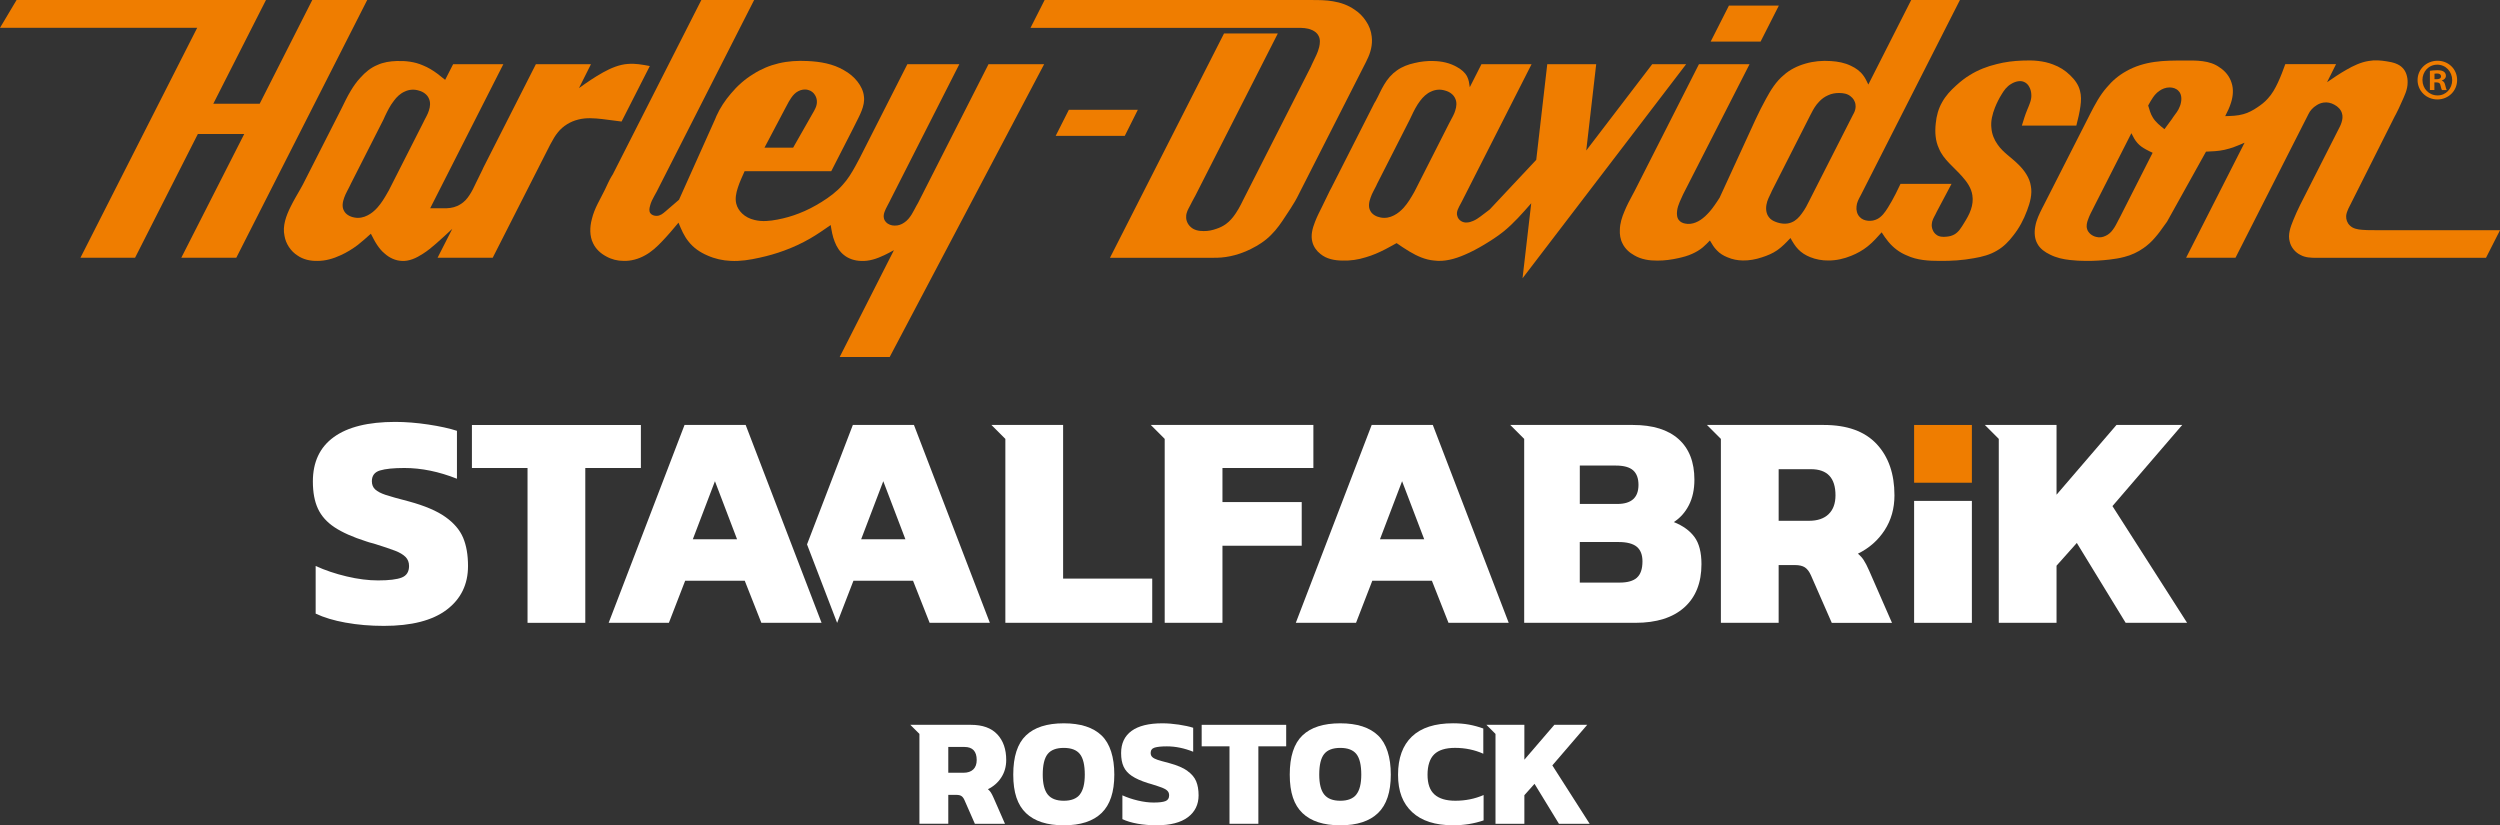
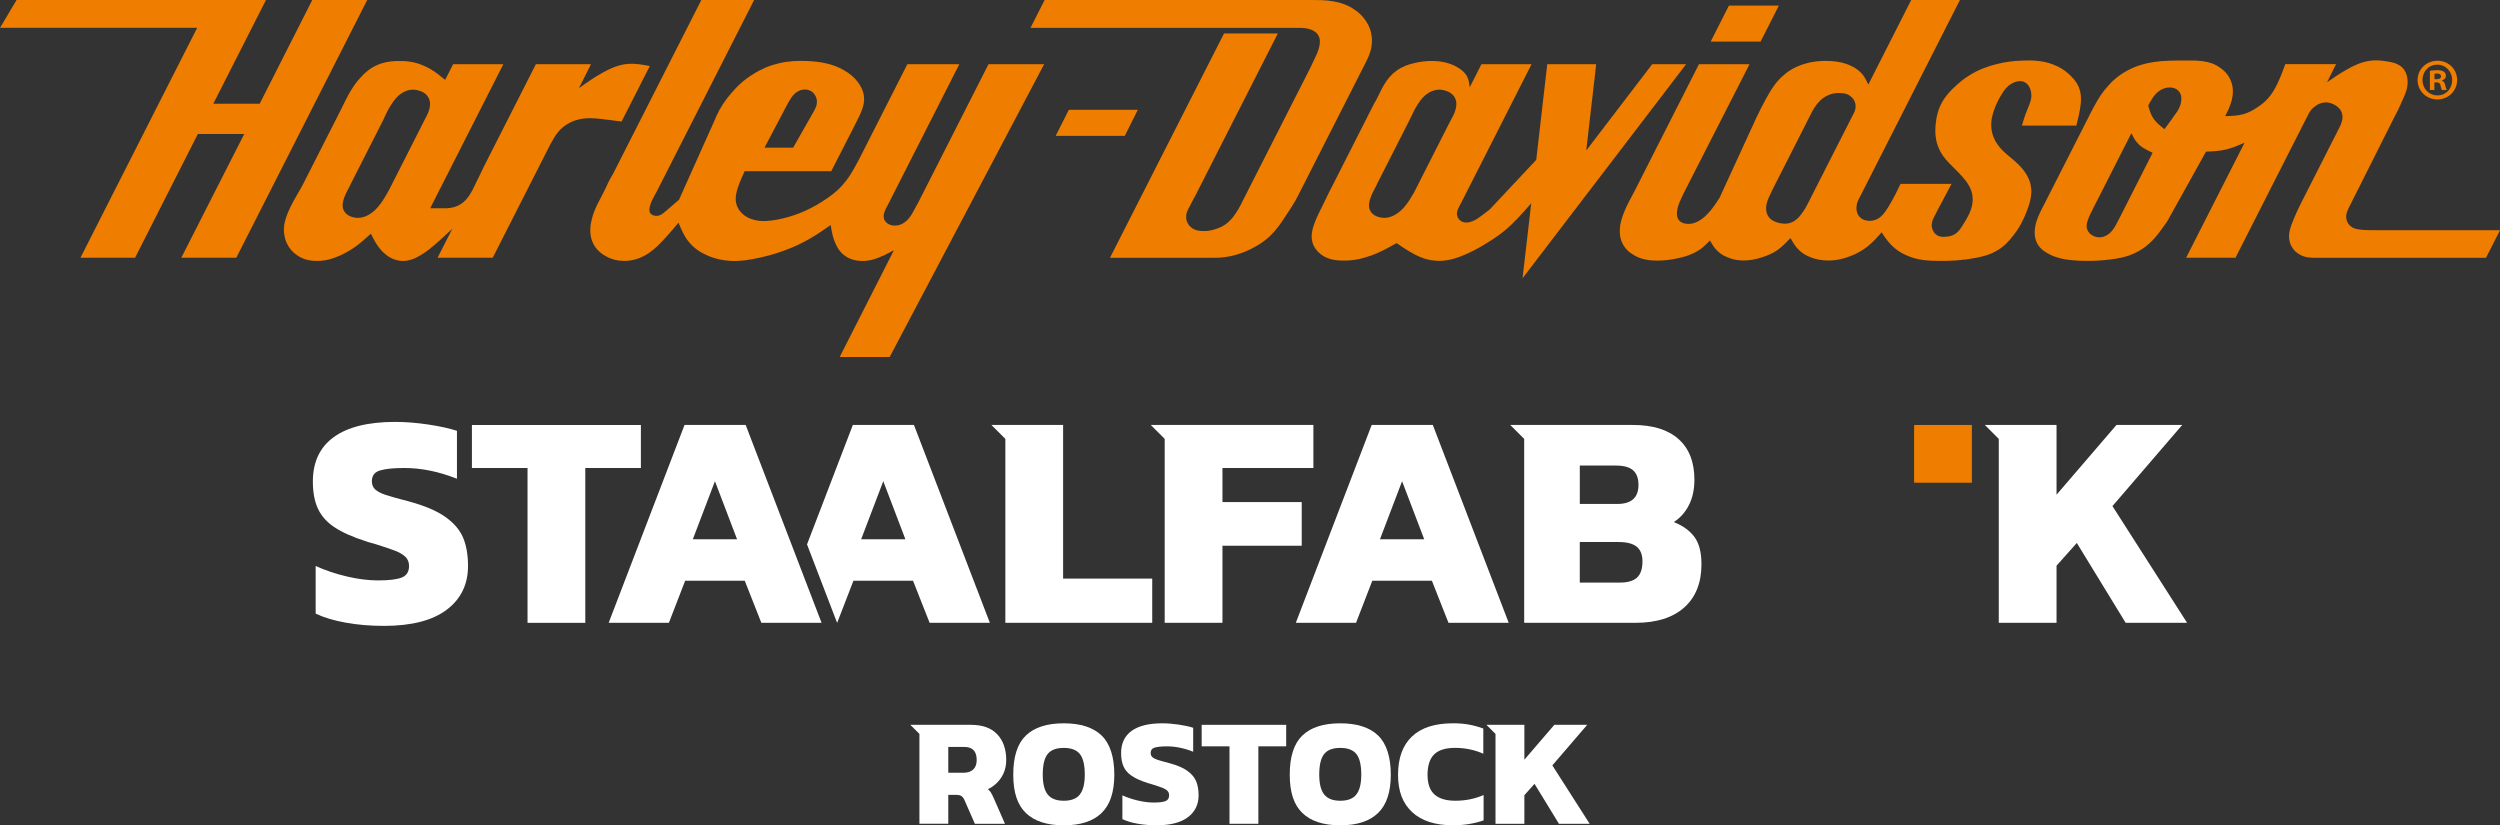
<svg xmlns="http://www.w3.org/2000/svg" id="Ebene_1" data-name="Ebene 1" viewBox="0 0 841.89 277.92">
  <rect x="0" y="0" width="841.89" height="277.92" fill="#333333" stroke="none" />
  <defs>
    <style>
      .cls-1 {
        fill: #fff;
      }

      .cls-2 {
        fill: #ef7d00;
      }
    </style>
  </defs>
  <g>
    <path class="cls-2" d="M567.84,21.61h-11.44l-22.22,29.07,3.35-29.07h-16.48l-3.71,32.22-15.69,16.73c-1.03,.78-2.04,1.55-3.06,2.32-.75,.56-1.53,1.1-2.47,1.5-1.26,.58-2.86,.85-4.04,.1-.66-.37-1.19-1.06-1.34-1.8-.44-1.34,.47-2.79,1.15-4.08,.17-.3,.32-.6,.48-.91l23.4-46.08h-16.88l-3.93,7.76c-.18-1.26-.33-2.52-.9-3.59-.67-1.35-1.97-2.42-3.37-3.18-2.46-1.44-5.21-1.99-7.97-2.05-2.17-.07-4.29,.17-6.39,.68-2.14,.47-4.19,1.24-5.93,2.5-1.74,1.21-3.16,2.87-4.24,4.7-1.1,1.78-1.87,3.71-2.88,5.53-.16,.26-.3,.51-.46,.77l-14.52,28.61c-.15,.28-.31,.58-.46,.85-.88,1.75-1.69,3.52-2.55,5.25-.86,1.75-1.77,3.46-2.48,5.34-.86,2.18-1.48,4.58-.84,6.79,.4,1.53,1.42,2.98,2.71,3.96,2.02,1.69,4.76,2.2,7.41,2.22,2.71,.09,5.31-.31,7.85-1.11,2.27-.65,4.44-1.6,6.56-2.69,1.28-.66,2.55-1.38,3.81-2.08,1.42,.96,2.82,1.95,4.33,2.83,2.56,1.54,5.38,2.8,8.31,3.04,3.43,.47,7.02-.53,10.25-1.93,2.34-.98,4.5-2.16,6.64-3.44,2.18-1.31,4.37-2.72,6.36-4.3,3.51-2.82,6.48-6.23,9.45-9.62l-2.93,25.26,55.11-72.11Zm-77.76,15.59c-.36,1.23-1,2.27-1.56,3.36-.15,.26-.26,.52-.42,.78l-11.58,22.83c-.1,.2-.21,.39-.32,.6-1.03,1.81-2.09,3.61-3.5,5.18-.94,1.03-2.02,1.95-3.26,2.57-1.35,.72-2.93,1.05-4.55,.72-1.43-.26-2.9-1.07-3.45-2.3-.72-1.24-.42-2.96,.12-4.4,.49-1.47,1.27-2.67,1.9-4,.11-.19,.19-.41,.28-.62l11.07-21.77c.17-.35,.33-.69,.49-1.04,.84-1.78,1.73-3.58,2.94-5.15,.99-1.32,2.21-2.49,3.69-3.13,1.45-.7,3.16-.84,4.76-.32,1.47,.38,2.84,1.37,3.38,2.7,.58,1.2,.44,2.7,0,3.98Z" />
    <polygon class="cls-2" points="105.16 0 87.45 34.93 71.83 34.93 89.57 0 5.58 0 0 9.37 66.4 9.37 27.09 86.8 45.48 86.8 66.63 45.12 82.25 45.12 61.05 86.8 79.57 86.8 123.66 0 105.16 0" />
    <path class="cls-2" d="M211.41,21.53c-2.87,.2-5.68,1.4-8.28,2.83-2.89,1.59-5.52,3.43-8.16,5.31l4.04-8.05h-18.55l-17.69,34.84c-.1,.2-.18,.4-.26,.59-.7,1.49-1.43,2.94-2.16,4.41-.69,1.45-1.36,2.94-2.29,4.3-.77,1.2-1.77,2.31-3.01,3.03-1.35,.89-3.02,1.29-4.63,1.34-.1,0-.21,0-.32,0h-5.23l24.64-48.52h-16.91l-2.69,5.28c-.86-.7-1.73-1.41-2.63-2.08-1.51-1.12-3.13-2.11-4.89-2.81-2.71-1.19-5.78-1.56-8.8-1.45-2.26,.07-4.5,.41-6.52,1.34-2.19,.89-4.1,2.47-5.69,4.26-1.3,1.38-2.35,2.9-3.3,4.49-1.15,1.91-2.1,3.92-3.07,5.89-.22,.4-.39,.76-.58,1.15l-12.44,24.47c-.28,.49-.56,.98-.82,1.48-1.11,1.96-2.24,3.83-3.26,5.9-1.55,3.08-2.84,6.59-2.1,9.91,.43,2.62,2.1,5.17,4.38,6.61,1.91,1.34,4.31,1.86,6.63,1.81,2.78,.03,5.49-.78,7.99-1.95,2.03-.93,3.95-2.11,5.71-3.45,1.51-1.17,2.94-2.48,4.37-3.76,.65,1.27,1.3,2.57,2.09,3.76,.71,1.05,1.5,2.07,2.53,2.9,1.56,1.43,3.68,2.44,5.79,2.5,2.43,.18,4.89-.96,6.99-2.32,1.68-1.06,3.16-2.27,4.6-3.54,1.81-1.59,3.63-3.26,5.43-4.96l-4.97,9.76h18.57l19.19-37.76c.14-.28,.3-.57,.45-.84,.69-1.27,1.38-2.51,2.3-3.62,1.69-2.13,4.23-3.69,6.89-4.32,2.62-.68,5.33-.46,8.01-.17,2.21,.25,4.4,.54,6.56,.84l9.51-18.69c-2.5-.47-4.96-.94-7.41-.7Zm-66.97,15.67c-.37,1.23-1.01,2.27-1.56,3.36-.13,.26-.26,.52-.38,.78l-11.59,22.83c-.13,.2-.24,.39-.35,.6-1.01,1.81-2.1,3.61-3.5,5.18-.93,1.03-2.01,1.95-3.26,2.57-1.36,.72-2.95,1.05-4.51,.72-1.45-.26-2.9-1.07-3.47-2.3-.73-1.24-.44-2.96,.1-4.4,.53-1.47,1.28-2.67,1.92-4,.08-.19,.18-.41,.29-.62l11.06-21.77c.15-.35,.32-.69,.46-1.04,.86-1.78,1.73-3.58,2.98-5.15,.95-1.32,2.18-2.49,3.67-3.13,1.44-.7,3.16-.84,4.77-.32,1.47,.38,2.84,1.37,3.37,2.7,.57,1.2,.45,2.7,0,3.98Z" />
    <path class="cls-2" d="M332.89,21.61l-23.71,46.68c-.19,.32-.39,.65-.57,1-.54,.99-1.02,1.97-1.62,2.95-.66,1.05-1.45,2.04-2.51,2.73-.91,.64-2.04,1.04-3.21,1-1.07,0-2.17-.37-2.89-1.16-.36-.37-.64-.85-.72-1.36-.17-.68-.03-1.38,.19-2.04,.26-.72,.57-1.36,.91-1.98,.32-.57,.62-1.16,.91-1.74,.09-.17,.17-.32,.23-.48l23.16-45.59h-17.5l-16.06,31.63c-.47,.9-.97,1.8-1.45,2.7-1.22,2.22-2.56,4.44-4.27,6.29-2,2.31-4.52,4.16-7.12,5.78-2.44,1.52-5,2.86-7.67,3.87-2.3,.9-4.68,1.58-7.17,2.05-2.57,.5-5.24,.77-7.78,.12-1.52-.36-2.99-1.06-4.13-2.17-.93-.88-1.65-2.03-1.96-3.26-.45-1.74-.07-3.61,.51-5.39,.62-1.96,1.48-3.76,2.29-5.59h29.18l7.41-14.48c.26-.45,.48-.94,.7-1.4,1.43-2.89,3.3-6.09,2.9-9.24-.15-1.81-1.02-3.58-2.19-5.07-1.24-1.6-2.82-2.86-4.56-3.82-3.63-2.15-7.98-2.91-12.28-3.09-3.28-.16-6.53,.02-9.66,.77-3.02,.7-5.97,1.94-8.59,3.63-2.88,1.75-5.41,4.01-7.55,6.59-1.95,2.27-3.62,4.79-4.84,7.5-.15,.35-.31,.71-.44,1.06l-12.17,27.16c-1.47,1.29-2.94,2.54-4.54,3.91-.88,.76-1.8,1.52-2.97,1.52-.82,.04-1.75-.29-2.17-.93-.45-.63-.32-1.59-.08-2.42,.3-1.24,.81-2.22,1.37-3.22,.31-.56,.62-1.12,.93-1.69,.1-.21,.21-.4,.29-.58L253.96,0h-17.78l-29.82,58.72c-.19,.3-.38,.6-.55,.89-.79,1.37-1.4,2.8-2.07,4.2-1.57,3.26-3.55,6.27-4.42,9.93-.74,2.71-.81,5.8,.44,8.25,.89,1.87,2.54,3.39,4.38,4.35,1.79,1.01,3.79,1.51,5.82,1.51,2.5,.09,5-.61,7.17-1.81,2.25-1.2,4.12-2.95,5.87-4.8,1.93-2.01,3.72-4.14,5.49-6.26,.93,2.29,1.89,4.56,3.42,6.4,1.59,2.05,3.87,3.62,6.34,4.66,2.48,1.11,5.16,1.7,7.84,1.81,3.23,.18,6.47-.35,9.65-1.06,2.83-.61,5.6-1.4,8.32-2.4,2.99-1.09,5.94-2.45,8.73-4.06,2.39-1.37,4.67-2.97,6.95-4.55,.31,1.88,.61,3.81,1.35,5.61,.65,1.73,1.69,3.39,3.16,4.52,1.56,1.25,3.6,1.89,5.6,1.95,2.78,.19,5.51-.76,7.98-1.95,1.12-.52,2.17-1.11,3.21-1.67l-18.27,35.98h16.84l52.02-98.61h-18.77Zm-68.23,14.45c.09-.18,.18-.35,.28-.53,.45-.87,.91-1.74,1.48-2.54,.62-.93,1.4-1.77,2.4-2.28,1.02-.55,2.26-.75,3.36-.41,.95,.24,1.8,.88,2.3,1.75,.47,.75,.68,1.67,.61,2.57-.06,.8-.33,1.58-.73,2.29-.04,.1-.11,.22-.17,.35l-7.09,12.46h-9.65l7.21-13.67Z" />
    <polygon class="cls-2" points="383.17 36.98 359.94 36.98 355.51 45.75 378.78 45.75 383.17 36.98" />
    <path class="cls-2" d="M460.3,20.24c1.24-2.39,1.98-5.19,1.64-7.89-.19-1.88-.87-3.72-1.96-5.28-.98-1.53-2.32-2.84-3.82-3.82-2.13-1.49-4.64-2.39-7.2-2.8-2.39-.43-4.83-.44-7.28-.44h-89.9l-4.75,9.37h89.9c1.63,0,3.32,.01,4.87,.73,.94,.4,1.83,1.07,2.23,1.96,.62,1.09,.51,2.53,.21,3.78-.25,.96-.55,1.85-.95,2.69-.48,1.08-1.05,2.17-1.55,3.25-.09,.19-.17,.41-.26,.61l-22.93,45.12c-.18,.39-.36,.76-.55,1.11-.57,1.14-1.2,2.24-1.91,3.29-.9,1.34-1.96,2.59-3.27,3.54-.95,.68-2.01,1.2-3.1,1.56-1.42,.52-2.88,.82-4.41,.79-1.6,.02-3.29-.32-4.41-1.44-.94-.84-1.53-2.18-1.45-3.41-.04-1.36,.72-2.6,1.35-3.79,.47-.88,.86-1.74,1.36-2.6,.08-.17,.19-.33,.29-.51l27.87-54.8h-18.12l-38.41,75.55h33.72c.79,.01,1.56,.02,2.32-.01,3.93-.09,7.82-1.17,11.39-2.94,2.55-1.26,4.95-2.81,6.88-4.81,1.91-1.88,3.42-4.1,4.88-6.36,1.08-1.6,2.13-3.22,3.11-4.88,.23-.4,.44-.82,.68-1.23l23.19-45.62c.13-.23,.24-.49,.33-.7Z" />
    <polygon class="cls-2" points="599.04 1.88 582.23 1.88 576.08 14 592.89 14 599.04 1.88" />
    <path class="cls-2" d="M700.45,30.58c-.48-2-1.75-3.75-3.28-5.2-1.68-1.67-3.66-2.9-5.8-3.67-3.21-1.26-6.8-1.48-10.29-1.31-2.98,.1-5.89,.46-8.73,1.2-3.15,.75-6.25,1.96-8.99,3.67-1.67,1-3.21,2.23-4.67,3.57-1.81,1.63-3.52,3.46-4.67,5.58-1.24,2.15-1.91,4.6-2.15,7.16-.33,2.9-.12,5.93,1.07,8.4,1.49,3.73,5.01,6.25,7.83,9.46,1.67,1.87,3.11,3.95,3.44,6.34,.26,1.59,.03,3.29-.5,4.8-.54,1.62-1.37,3.03-2.3,4.52-.9,1.49-1.85,3.08-3.29,3.86-.77,.43-1.66,.67-2.59,.74-1.24,.15-2.57,.07-3.48-.68-1.06-.75-1.66-2.29-1.51-3.6,.07-1.17,.68-2.17,1.2-3.16,.18-.32,.31-.63,.46-.94l4.99-9.41h-17.18c-.54,1.1-1.06,2.21-1.6,3.29-.82,1.63-1.69,3.18-2.69,4.79-.93,1.48-1.99,2.97-3.51,3.76-.94,.49-2.05,.71-3.16,.59-1.09-.1-2.14-.51-2.84-1.33-.84-.88-1.17-2.25-1.02-3.49,.09-1.26,.68-2.38,1.27-3.47,.11-.21,.21-.4,.32-.61L660.02,0h-16.41l-14.44,28.47c-.5-1.06-.99-2.12-1.69-3.05-1.02-1.41-2.5-2.49-4.11-3.23-2.14-1.06-4.48-1.49-6.84-1.63-2.89-.2-5.81,.05-8.6,.88-2.65,.76-5.21,2.02-7.24,3.85-2.57,2.12-4.39,5.04-5.98,7.99-1.24,2.27-2.39,4.51-3.45,6.81-.11,.19-.2,.42-.3,.65l-11.86,25.82c-.58,.9-1.15,1.79-1.78,2.66-.91,1.32-1.94,2.53-3.11,3.62-.97,.87-2.02,1.63-3.21,2.09-1.1,.43-2.31,.62-3.51,.36-.79-.14-1.57-.5-2.04-1.09-.73-.76-.82-2.06-.68-3.19,.13-1.09,.48-2.07,.88-3.02,.3-.7,.62-1.4,.93-2.07,.09-.19,.17-.37,.25-.54l22.34-43.76h-17.04l-21.71,42.79c-.18,.3-.33,.61-.49,.91-1.03,1.91-2.07,3.85-2.9,5.88-.83,1.95-1.48,3.98-1.53,6.1-.1,1.63,.16,3.33,.92,4.75,.81,1.67,2.27,3.03,3.93,3.93,2.36,1.4,5.12,1.81,7.85,1.78,2.37,0,4.69-.31,6.99-.83,1.59-.35,3.17-.77,4.65-1.45,1.29-.57,2.53-1.3,3.62-2.21,.84-.71,1.6-1.51,2.36-2.29,.7,1.17,1.35,2.35,2.31,3.29,.98,1.07,2.25,1.84,3.62,2.38,1.62,.71,3.38,1.04,5.12,1.07,2.2,.04,4.38-.36,6.49-1.07,1.82-.58,3.59-1.31,5.14-2.39,1.65-1.15,3.05-2.62,4.45-4.11,.77,1.38,1.55,2.73,2.64,3.83,1.09,1.15,2.49,2,3.98,2.6,1.95,.79,4.03,1.16,6.1,1.14,2.64,.02,5.28-.57,7.72-1.57,2.01-.8,3.91-1.87,5.55-3.18,1.74-1.39,3.23-3.06,4.72-4.73,.7,1.09,1.42,2.17,2.25,3.16,1.64,2,3.81,3.65,6.2,4.61,3.46,1.63,7.35,1.85,11.16,1.85,3.9,.03,7.65-.2,11.47-.91,2.73-.45,5.51-1.18,7.85-2.62,2.1-1.22,3.87-3,5.35-4.96,2.03-2.54,3.52-5.34,4.68-8.46,1.02-2.67,1.81-5.56,1.28-8.27-.4-2.73-2.16-5.29-4.25-7.3-2.36-2.36-5.13-4.01-6.94-6.66-1.16-1.59-1.94-3.56-2.09-5.55-.28-2.35,.33-4.7,1.2-6.91,.63-1.57,1.38-3.07,2.27-4.5,.8-1.33,1.72-2.61,3.16-3.44,1.37-.86,3.2-1.33,4.53-.61,1.34,.61,2.15,2.34,2.26,3.89,.23,1.96-.65,3.68-1.36,5.42-.72,1.74-1.27,3.54-1.8,5.31h18.34c.55-2.15,1.09-4.34,1.39-6.61,.23-1.71,.3-3.49-.16-5.1Zm-76.17,7.56c-.07,.14-.15,.29-.22,.4l-14.22,27.97c-.13,.25-.23,.47-.36,.72-.8,1.64-1.6,3.2-2.72,4.69-.9,1.26-2.03,2.42-3.43,2.96-1.6,.7-3.58,.53-5.31-.14-.91-.33-1.75-.82-2.29-1.56-.93-1.09-1.15-2.82-.86-4.27,.24-1.49,.97-2.74,1.58-4.08,.07-.15,.13-.29,.2-.47l13.07-25.74c.07-.15,.15-.28,.23-.43,.7-1.41,1.52-2.8,2.65-3.95,.86-.94,1.92-1.7,3.07-2.18,1.13-.53,2.38-.75,3.66-.74,1.36,0,2.77,.22,3.83,1.08,.91,.66,1.58,1.73,1.69,2.86,.16,.99-.12,2.02-.57,2.89Z" />
    <path class="cls-2" d="M799.64,77.5c-.3,0-.58,0-.88,0-1.09,0-2.17,0-3.32-.11-1.5-.11-3.11-.4-4.13-1.48-.85-.77-1.3-2.04-1.23-3.18,.07-.86,.38-1.63,.72-2.41,.12-.22,.22-.44,.33-.66l15.36-30.57c.12-.21,.25-.44,.37-.67,.68-1.27,1.27-2.62,1.87-3.96,.96-2.14,2.07-4.28,2.05-6.72,.04-1.77-.5-3.68-1.68-4.86-1.28-1.4-3.33-1.92-5.34-2.22-2.1-.35-4.1-.48-6.07-.13-2.64,.4-5.19,1.61-7.55,2.98-2.27,1.29-4.39,2.73-6.49,4.17l3.03-6.08h-17.09c-.75,2.08-1.53,4.16-2.48,6.19-.9,1.94-1.96,3.86-3.41,5.41-1.01,1.16-2.25,2.1-3.56,2.97-1.45,.99-3.01,1.82-4.66,2.27-1.98,.57-4.06,.62-6.13,.67,.76-1.5,1.51-3,1.99-4.64,.67-2.14,.86-4.47,.15-6.59-.63-2.1-2.12-3.95-3.93-5.11-3.36-2.53-7.94-2.42-12.23-2.39-3.36,.02-6.52,0-9.74,.47-3.3,.46-6.63,1.44-9.56,3.12-2.57,1.41-4.82,3.33-6.64,5.56-2.26,2.58-3.89,5.66-5.45,8.69-.18,.38-.36,.75-.54,1.08l-15.15,29.79c-.16,.3-.32,.61-.47,.9-1,2-2.02,4.02-2.4,6.3-.37,1.97-.24,4.18,.76,5.86,.88,1.61,2.51,2.78,4.23,3.59,2.11,1.07,4.37,1.56,6.63,1.81,1.8,.21,3.63,.31,5.43,.31,2.69,.03,5.35-.14,8.02-.45,1.67-.2,3.34-.46,4.97-.9,2.31-.59,4.55-1.62,6.48-3.01,1.4-.98,2.67-2.14,3.78-3.45,1.21-1.36,2.27-2.86,3.32-4.35,.26-.37,.5-.7,.76-1.05l13.12-23.58c2.1-.08,4.19-.17,6.19-.61,2.33-.49,4.56-1.43,6.8-2.4l-19.69,38.74h16.63l24.33-47.9c.06-.13,.11-.25,.18-.37,.57-1.26,1.6-2.36,2.81-3.09,.72-.47,1.52-.79,2.36-.9,1.21-.19,2.48,.08,3.62,.72,1.17,.62,2.18,1.61,2.54,2.83,.35,1.01,.2,2.18-.15,3.22-.29,.96-.79,1.81-1.24,2.7-.07,.14-.14,.27-.21,.42l-11.96,23.57c-.17,.33-.33,.64-.5,.98-.84,1.72-1.62,3.41-2.35,5.23-.95,2.31-1.85,4.85-1.16,7.21,.44,1.87,1.88,3.62,3.63,4.44,1.64,.92,3.58,.96,5.43,.96h57.03l4.72-9.3h-42.25Zm-85.71-4.39c-.17,.31-.33,.6-.49,.91-.59,1.11-1.12,2.28-1.89,3.29-.63,.89-1.46,1.66-2.45,2.1-.97,.49-2.06,.67-3.15,.38-1.37-.29-2.71-1.32-3.08-2.58-.4-1.08-.08-2.36,.36-3.47,.47-1.29,1.05-2.36,1.63-3.5,.15-.31,.32-.62,.47-.94l12.42-24.44c.61,1.21,1.22,2.43,2.13,3.39,.76,.85,1.73,1.5,2.73,2.05,.75,.42,1.52,.78,2.3,1.15l-10.99,21.67Zm20.16-37.35c-.51,1.46-1.42,2.51-2.24,3.65-.19,.26-.37,.53-.53,.79l-2.43,3.3c-1.49-1.19-2.97-2.37-3.9-3.9-.77-1.21-1.16-2.64-1.58-4.07,1.02-1.86,2.03-3.72,3.71-4.89,.99-.72,2.22-1.2,3.53-1.2,1.13,0,2.32,.4,2.99,1.2,1.23,1.18,1.12,3.44,.46,5.12Z" />
    <path class="cls-2" d="M827.45,26.96c0,3.64-2.93,6.53-6.65,6.53s-6.67-2.89-6.67-6.53,2.97-6.5,6.72-6.5,6.6,2.87,6.6,6.5Zm-11.67,0c0,2.89,2.18,5.17,5.07,5.17,2.81,.04,4.94-2.28,4.94-5.13s-2.13-5.22-5.03-5.22-4.99,2.34-4.99,5.18Zm4,3.35h-1.5v-6.47c.59-.09,1.42-.2,2.49-.2,1.23,0,1.78,.2,2.22,.51,.39,.29,.68,.74,.68,1.39,0,.78-.6,1.3-1.35,1.55v.07c.62,.21,.95,.72,1.14,1.59,.21,.99,.36,1.33,.49,1.57h-1.59c-.21-.24-.32-.79-.51-1.57-.12-.69-.51-1.01-1.35-1.01h-.71v2.57Zm.04-3.63h.72c.83,0,1.5-.28,1.5-.95,0-.59-.44-.98-1.39-.98-.39,0-.67,.04-.82,.07v1.87Z" />
  </g>
  <g>
    <path class="cls-1" d="M337.19,261.81c1.1-1.7,1.66-3.66,1.66-5.87,0-3.62-1-6.5-3-8.64-2-2.14-4.97-3.21-8.9-3.21h-20.39l3.06,3.05v30.26h9.72v-9.72h2.74c.73,0,1.29,.13,1.68,.39,.4,.26,.73,.7,1.01,1.32l3.52,8.02h10.14l-3.83-8.74c-.35-.79-.66-1.4-.93-1.81-.28-.41-.6-.77-.98-1.09,1.9-.93,3.4-2.25,4.5-3.96Zm-9.44-2.69c-.78,.74-1.87,1.11-3.29,1.11h-5.12v-8.69h5.43c2.76,0,4.14,1.47,4.14,4.4,0,1.38-.39,2.44-1.16,3.18Z" />
    <path class="cls-1" d="M358.24,243.58c-5.66,0-9.91,1.36-12.75,4.09-2.85,2.73-4.27,7.12-4.27,13.19s1.43,10.22,4.29,12.96c2.86,2.74,7.1,4.11,12.73,4.11s9.86-1.38,12.72-4.14c2.86-2.76,4.29-7.07,4.29-12.93s-1.42-10.42-4.27-13.17c-2.85-2.74-7.1-4.11-12.75-4.11Zm5.41,23.98c-1.12,1.4-2.92,2.1-5.41,2.1s-4.29-.7-5.41-2.1c-1.12-1.4-1.68-3.63-1.68-6.7,0-3.24,.55-5.55,1.65-6.93,1.1-1.38,2.91-2.07,5.43-2.07s4.33,.69,5.43,2.07c1.1,1.38,1.65,3.69,1.65,6.93,0,3.07-.56,5.3-1.68,6.7Z" />
    <path class="cls-1" d="M399.88,259.59c-1.43-1.02-3.47-1.89-6.13-2.61-1.86-.48-3.18-.85-3.96-1.11-.77-.26-1.35-.56-1.73-.91-.38-.35-.57-.81-.57-1.4,0-.93,.46-1.53,1.37-1.81,.91-.27,2.28-.41,4.11-.41,2.86,0,5.81,.6,8.84,1.81v-8.07c-1.28-.41-2.89-.77-4.84-1.06-1.95-.29-3.8-.44-5.56-.44-4.55,0-8,.85-10.35,2.56-2.35,1.71-3.52,4.2-3.52,7.47,0,1.83,.28,3.35,.85,4.58,.57,1.23,1.5,2.27,2.79,3.13,1.29,.86,3.08,1.66,5.35,2.38,.28,.1,.69,.22,1.24,.36,1.65,.52,2.86,.92,3.62,1.21,.76,.29,1.34,.64,1.73,1.03,.4,.4,.59,.91,.59,1.53,0,.96-.4,1.61-1.22,1.94-.81,.33-2.15,.49-4.01,.49-1.62,0-3.38-.22-5.28-.67-1.9-.45-3.64-1.03-5.23-1.76v8.02c1.38,.66,3.07,1.17,5.07,1.53,2,.36,4.14,.54,6.41,.54,4.66,0,8.18-.91,10.58-2.72,2.4-1.81,3.6-4.27,3.6-7.37,0-1.87-.28-3.45-.83-4.76-.55-1.31-1.55-2.47-2.98-3.49Z" />
    <polygon class="cls-1" points="404.67 251.33 414.04 251.33 414.04 277.41 423.76 277.41 423.76 251.33 433.13 251.33 433.13 244.09 404.67 244.09 404.67 251.33" />
    <path class="cls-1" d="M451.35,243.58c-5.66,0-9.91,1.36-12.75,4.09-2.85,2.73-4.27,7.12-4.27,13.19s1.43,10.22,4.29,12.96c2.86,2.74,7.1,4.11,12.73,4.11s9.86-1.38,12.72-4.14c2.86-2.76,4.29-7.07,4.29-12.93s-1.42-10.42-4.27-13.17c-2.85-2.74-7.1-4.11-12.75-4.11Zm5.41,23.98c-1.12,1.4-2.92,2.1-5.41,2.1s-4.29-.7-5.41-2.1c-1.12-1.4-1.68-3.63-1.68-6.7,0-3.24,.55-5.55,1.65-6.93,1.1-1.38,2.91-2.07,5.43-2.07s4.33,.69,5.43,2.07c1.1,1.38,1.65,3.69,1.65,6.93,0,3.07-.56,5.3-1.68,6.7Z" />
    <path class="cls-1" d="M483.08,267.55c-1.57-1.4-2.35-3.61-2.35-6.65s.75-5.43,2.25-6.88c1.5-1.45,3.84-2.17,7.01-2.17,3.38,0,6.55,.65,9.52,1.97v-8.49c-1.62-.59-3.23-1.02-4.84-1.32-1.6-.29-3.39-.44-5.35-.44-6.1,0-10.72,1.48-13.84,4.45-3.12,2.97-4.68,7.26-4.68,12.88s1.59,9.65,4.76,12.6c3.17,2.95,7.78,4.42,13.81,4.42,3.62,0,7.03-.55,10.24-1.65v-8.54c-2.93,1.28-6.1,1.92-9.52,1.92-3.1,0-5.44-.7-7.01-2.1Z" />
    <polygon class="cls-1" points="522.76 257.75 534.5 244.09 523.43 244.09 513.34 255.83 513.34 244.09 503.62 244.09 500.56 244.09 503.62 247.15 503.62 277.41 513.34 277.41 513.34 267.78 516.76 263.96 524.98 277.41 535.33 277.41 522.76 257.75" />
  </g>
  <g>
    <path class="cls-1" d="M116.44,209.69c-4-.72-7.38-1.74-10.14-3.05v-16.04c3.17,1.45,6.65,2.62,10.45,3.52,3.79,.9,7.31,1.34,10.55,1.34,3.72,0,6.4-.33,8.02-.98,1.62-.65,2.43-1.95,2.43-3.88,0-1.24-.4-2.26-1.19-3.05-.8-.79-1.95-1.48-3.47-2.07-1.52-.59-3.93-1.4-7.24-2.43-1.1-.27-1.93-.52-2.48-.72-4.55-1.45-8.12-3.04-10.71-4.76-2.59-1.72-4.45-3.81-5.59-6.26-1.14-2.45-1.71-5.5-1.71-9.16,0-6.55,2.34-11.54,7.04-14.95,4.69-3.41,11.59-5.12,20.69-5.12,3.52,0,7.23,.3,11.12,.88,3.9,.59,7.12,1.29,9.67,2.12v16.14c-6.07-2.41-11.97-3.62-17.69-3.62-3.66,0-6.4,.28-8.22,.83-1.83,.55-2.74,1.76-2.74,3.62,0,1.17,.38,2.1,1.14,2.79,.76,.69,1.92,1.29,3.47,1.81,1.55,.52,4.19,1.26,7.91,2.22,5.31,1.45,9.4,3.19,12.26,5.23,2.86,2.03,4.84,4.36,5.95,6.98,1.1,2.62,1.65,5.79,1.65,9.52,0,6.21-2.4,11.12-7.19,14.74-4.79,3.62-11.85,5.43-21.16,5.43-4.55,0-8.83-.36-12.83-1.09Z" />
    <path class="cls-1" d="M177.65,157.6h-18.73v-14.48h56.9v14.48h-18.72v52.14h-19.45v-52.14Z" />
    <path class="cls-1" d="M307.79,143.11h-20.59l-15.43,40.22,10.13,26.41h.02l5.48-14.17h20.07l5.59,14.17h20.28l-25.56-66.63Zm-17.79,38.49l7.45-19.55,7.45,19.55h-14.9Z" />
    <path class="cls-1" d="M230.52,143.11h20.59l25.56,66.63h-20.28l-5.59-14.17h-20.07l-5.48,14.17h-20.28l25.55-66.63Zm17.69,38.49l-7.45-19.55-7.45,19.55h14.9Z" />
    <path class="cls-1" d="M461.92,143.11h20.59l25.56,66.63h-20.28l-5.59-14.17h-20.07l-5.48,14.17h-20.28l25.55-66.63Zm17.69,38.49l-7.45-19.55-7.45,19.55h14.9Z" />
-     <path class="cls-1" d="M644.59,168.68h19.45v41.06h-19.45v-41.06Z" />
    <path class="cls-2" d="M644.59,143.11h19.45v19.45h-19.45v-19.45Z" />
    <polygon class="cls-1" points="358.01 194.84 358.01 143.11 338.56 143.11 333.87 143.11 338.56 147.8 338.56 209.74 388.02 209.74 388.02 194.84 358.01 194.84" />
    <polygon class="cls-1" points="442.29 157.6 442.29 143.11 392.22 143.11 387.53 143.11 392.22 147.8 392.22 209.74 411.67 209.74 411.67 183.77 438.36 183.77 438.36 169.08 411.67 169.08 411.67 157.6 442.29 157.6" />
    <path class="cls-1" d="M570.65,180.88c-1.55-2.14-3.88-3.83-6.98-5.07,2.14-1.38,3.83-3.27,5.07-5.69,1.24-2.41,1.86-5.28,1.86-8.59,0-5.93-1.78-10.48-5.33-13.66-3.55-3.17-8.67-4.76-15.36-4.76h-41.32l4.69,4.69v61.94h37.45c7.1,0,12.58-1.72,16.45-5.17,3.86-3.45,5.8-8.31,5.8-14.59,0-3.93-.78-6.97-2.33-9.11Zm-38.64-24.1h12.1c2.69,0,4.64,.53,5.85,1.6,1.2,1.07,1.81,2.71,1.81,4.91,0,4.28-2.38,6.42-7.14,6.42h-12.62v-12.93Zm19.24,37.76c-1.24,1.1-3.17,1.65-5.8,1.65h-13.45v-13.66h13.04c2.83,0,4.88,.54,6.16,1.6,1.28,1.07,1.91,2.71,1.91,4.91,0,2.55-.62,4.38-1.86,5.48Z" />
-     <path class="cls-1" d="M627.63,188.63c-.55-.83-1.21-1.55-1.97-2.17,3.79-1.86,6.79-4.5,9-7.91,2.21-3.41,3.31-7.33,3.31-11.74,0-7.24-2-13-6-17.28-4-4.28-9.93-6.42-17.79-6.42h-39.35l4.69,4.69v61.94h19.45v-19.45h5.48c1.45,0,2.57,.26,3.36,.78,.79,.52,1.46,1.4,2.02,2.64l7.03,16.04h20.28l-7.65-17.48c-.69-1.59-1.31-2.79-1.86-3.62Zm-11.85-15.47c-1.55,1.48-3.74,2.22-6.57,2.22h-10.24v-17.38h10.86c5.52,0,8.28,2.93,8.28,8.79,0,2.76-.78,4.88-2.33,6.36Z" />
    <polygon class="cls-1" points="711.38 170.43 734.87 143.11 712.73 143.11 692.55 166.6 692.55 143.11 673.1 143.11 668.41 143.11 673.1 147.8 673.1 209.74 692.55 209.74 692.55 190.5 699.38 182.84 715.83 209.74 736.52 209.74 711.38 170.43" />
  </g>
</svg>